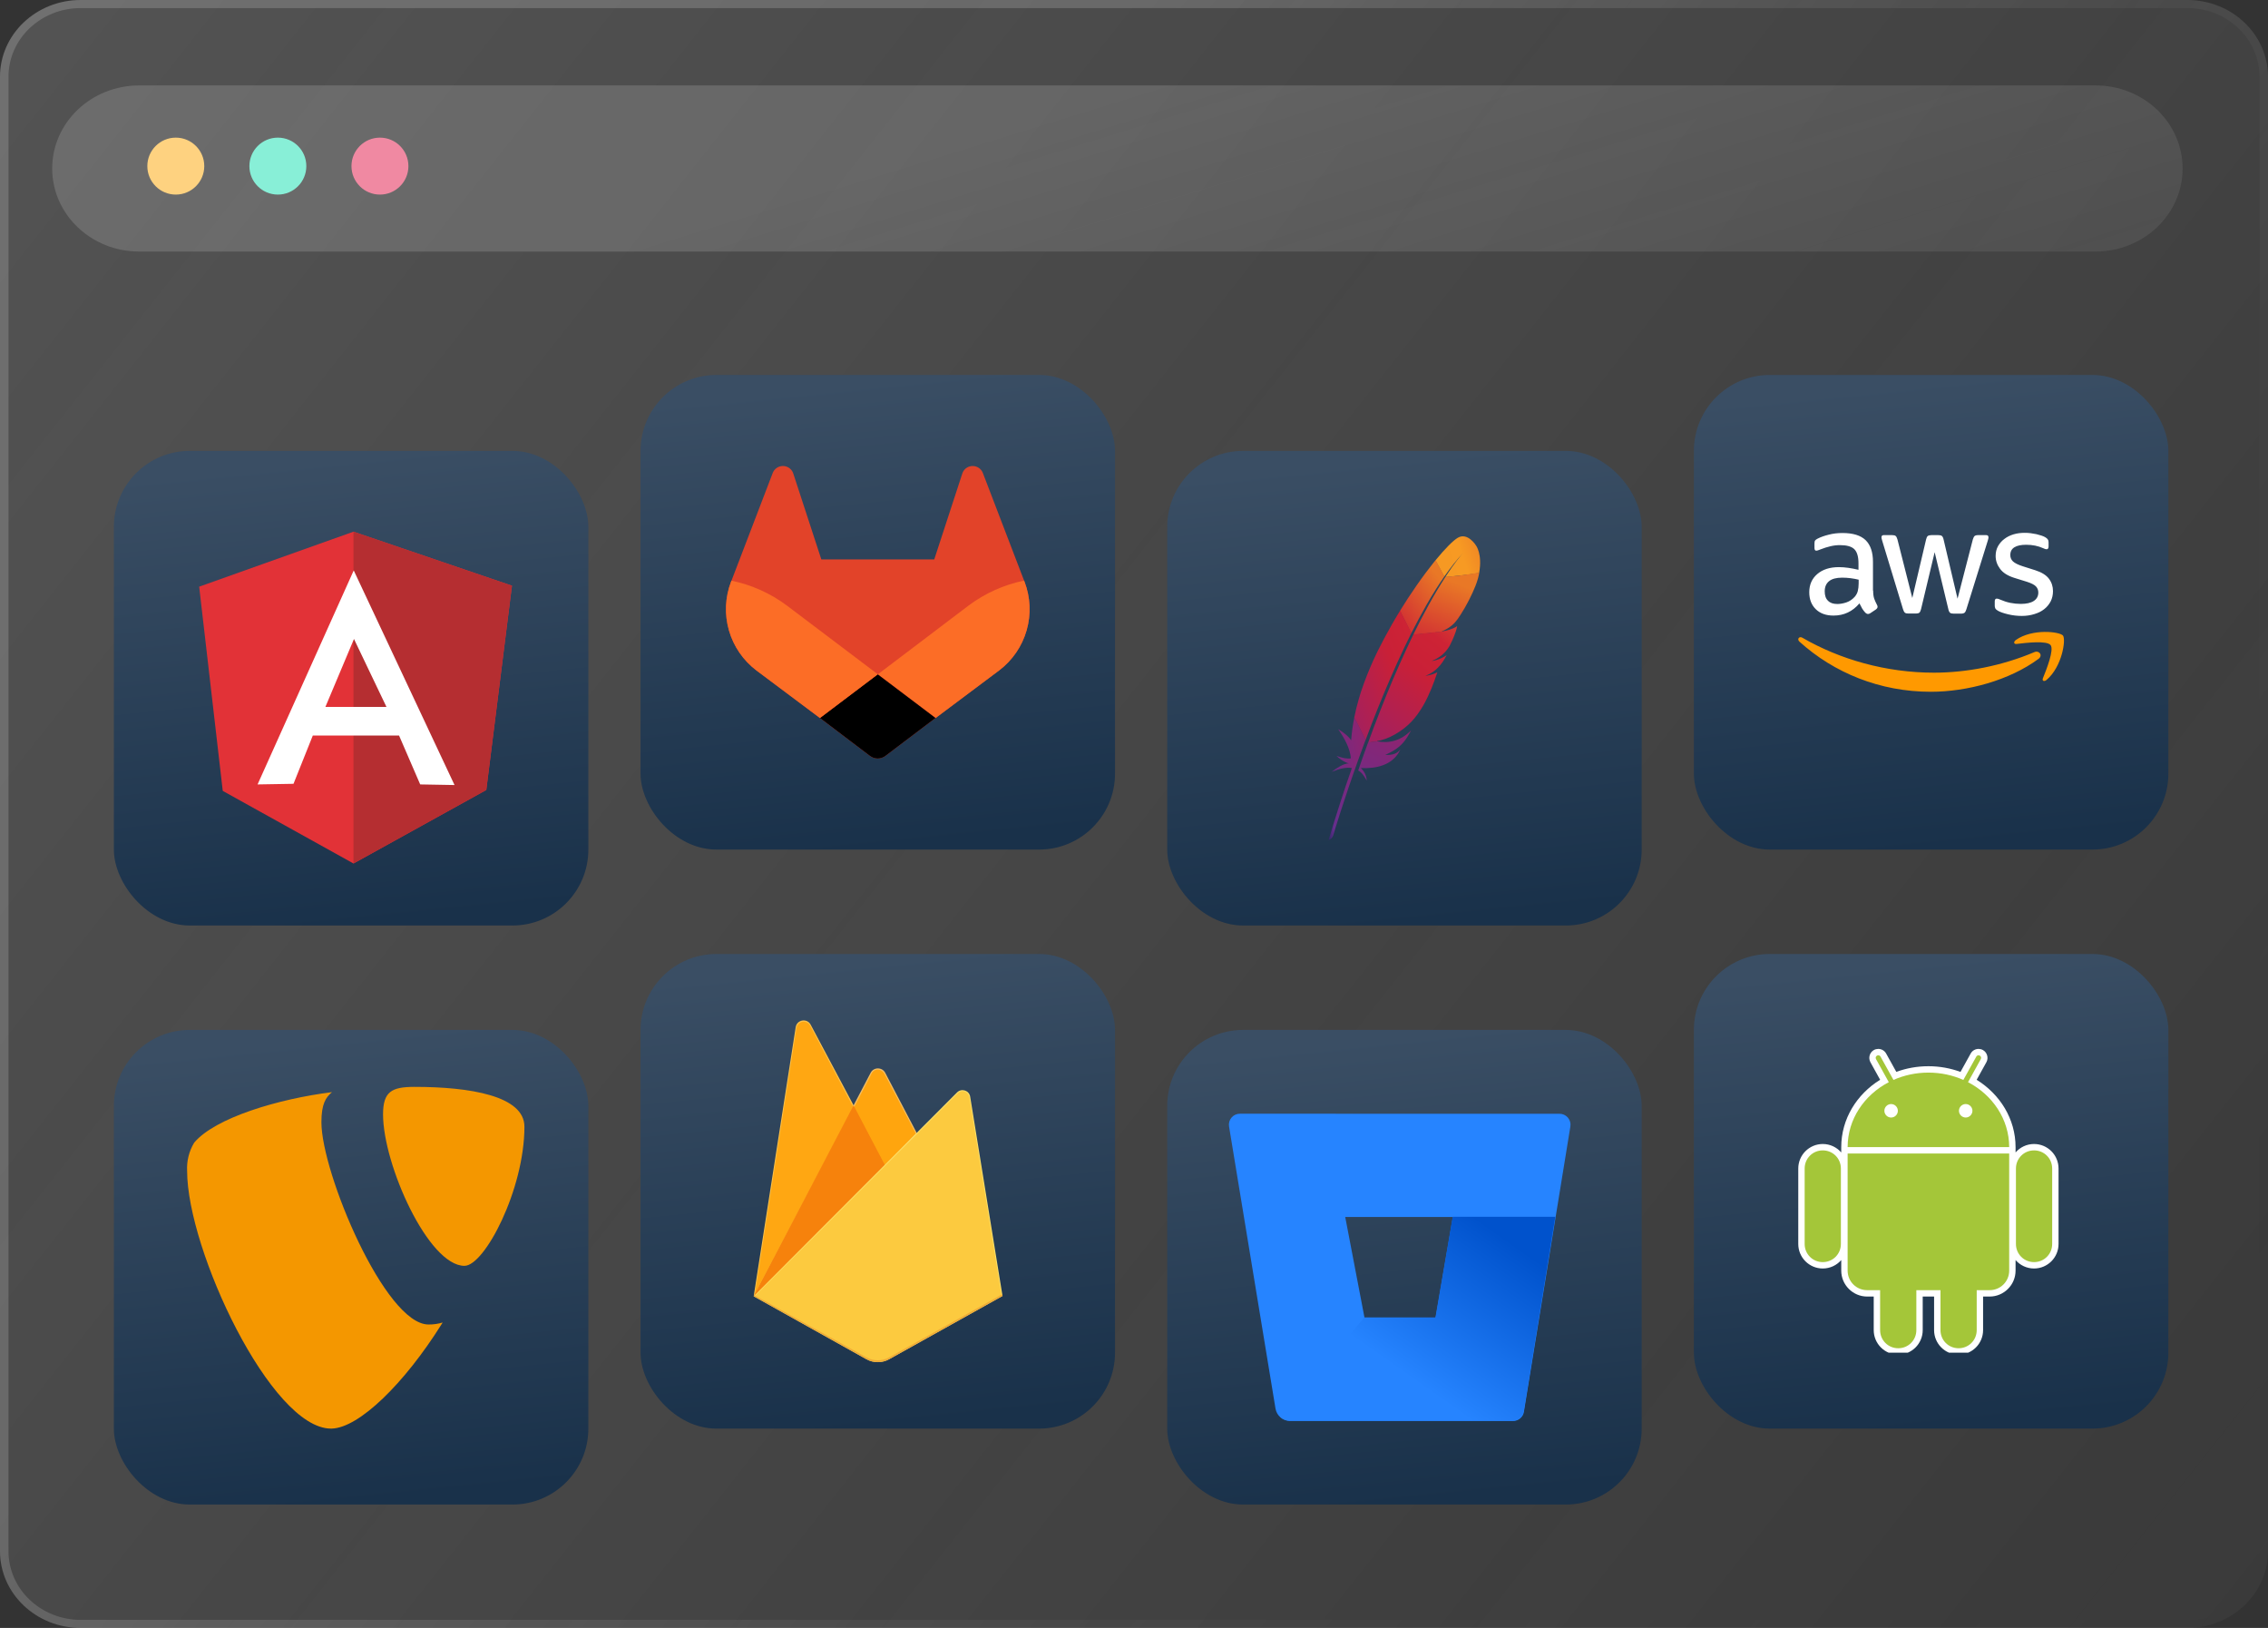
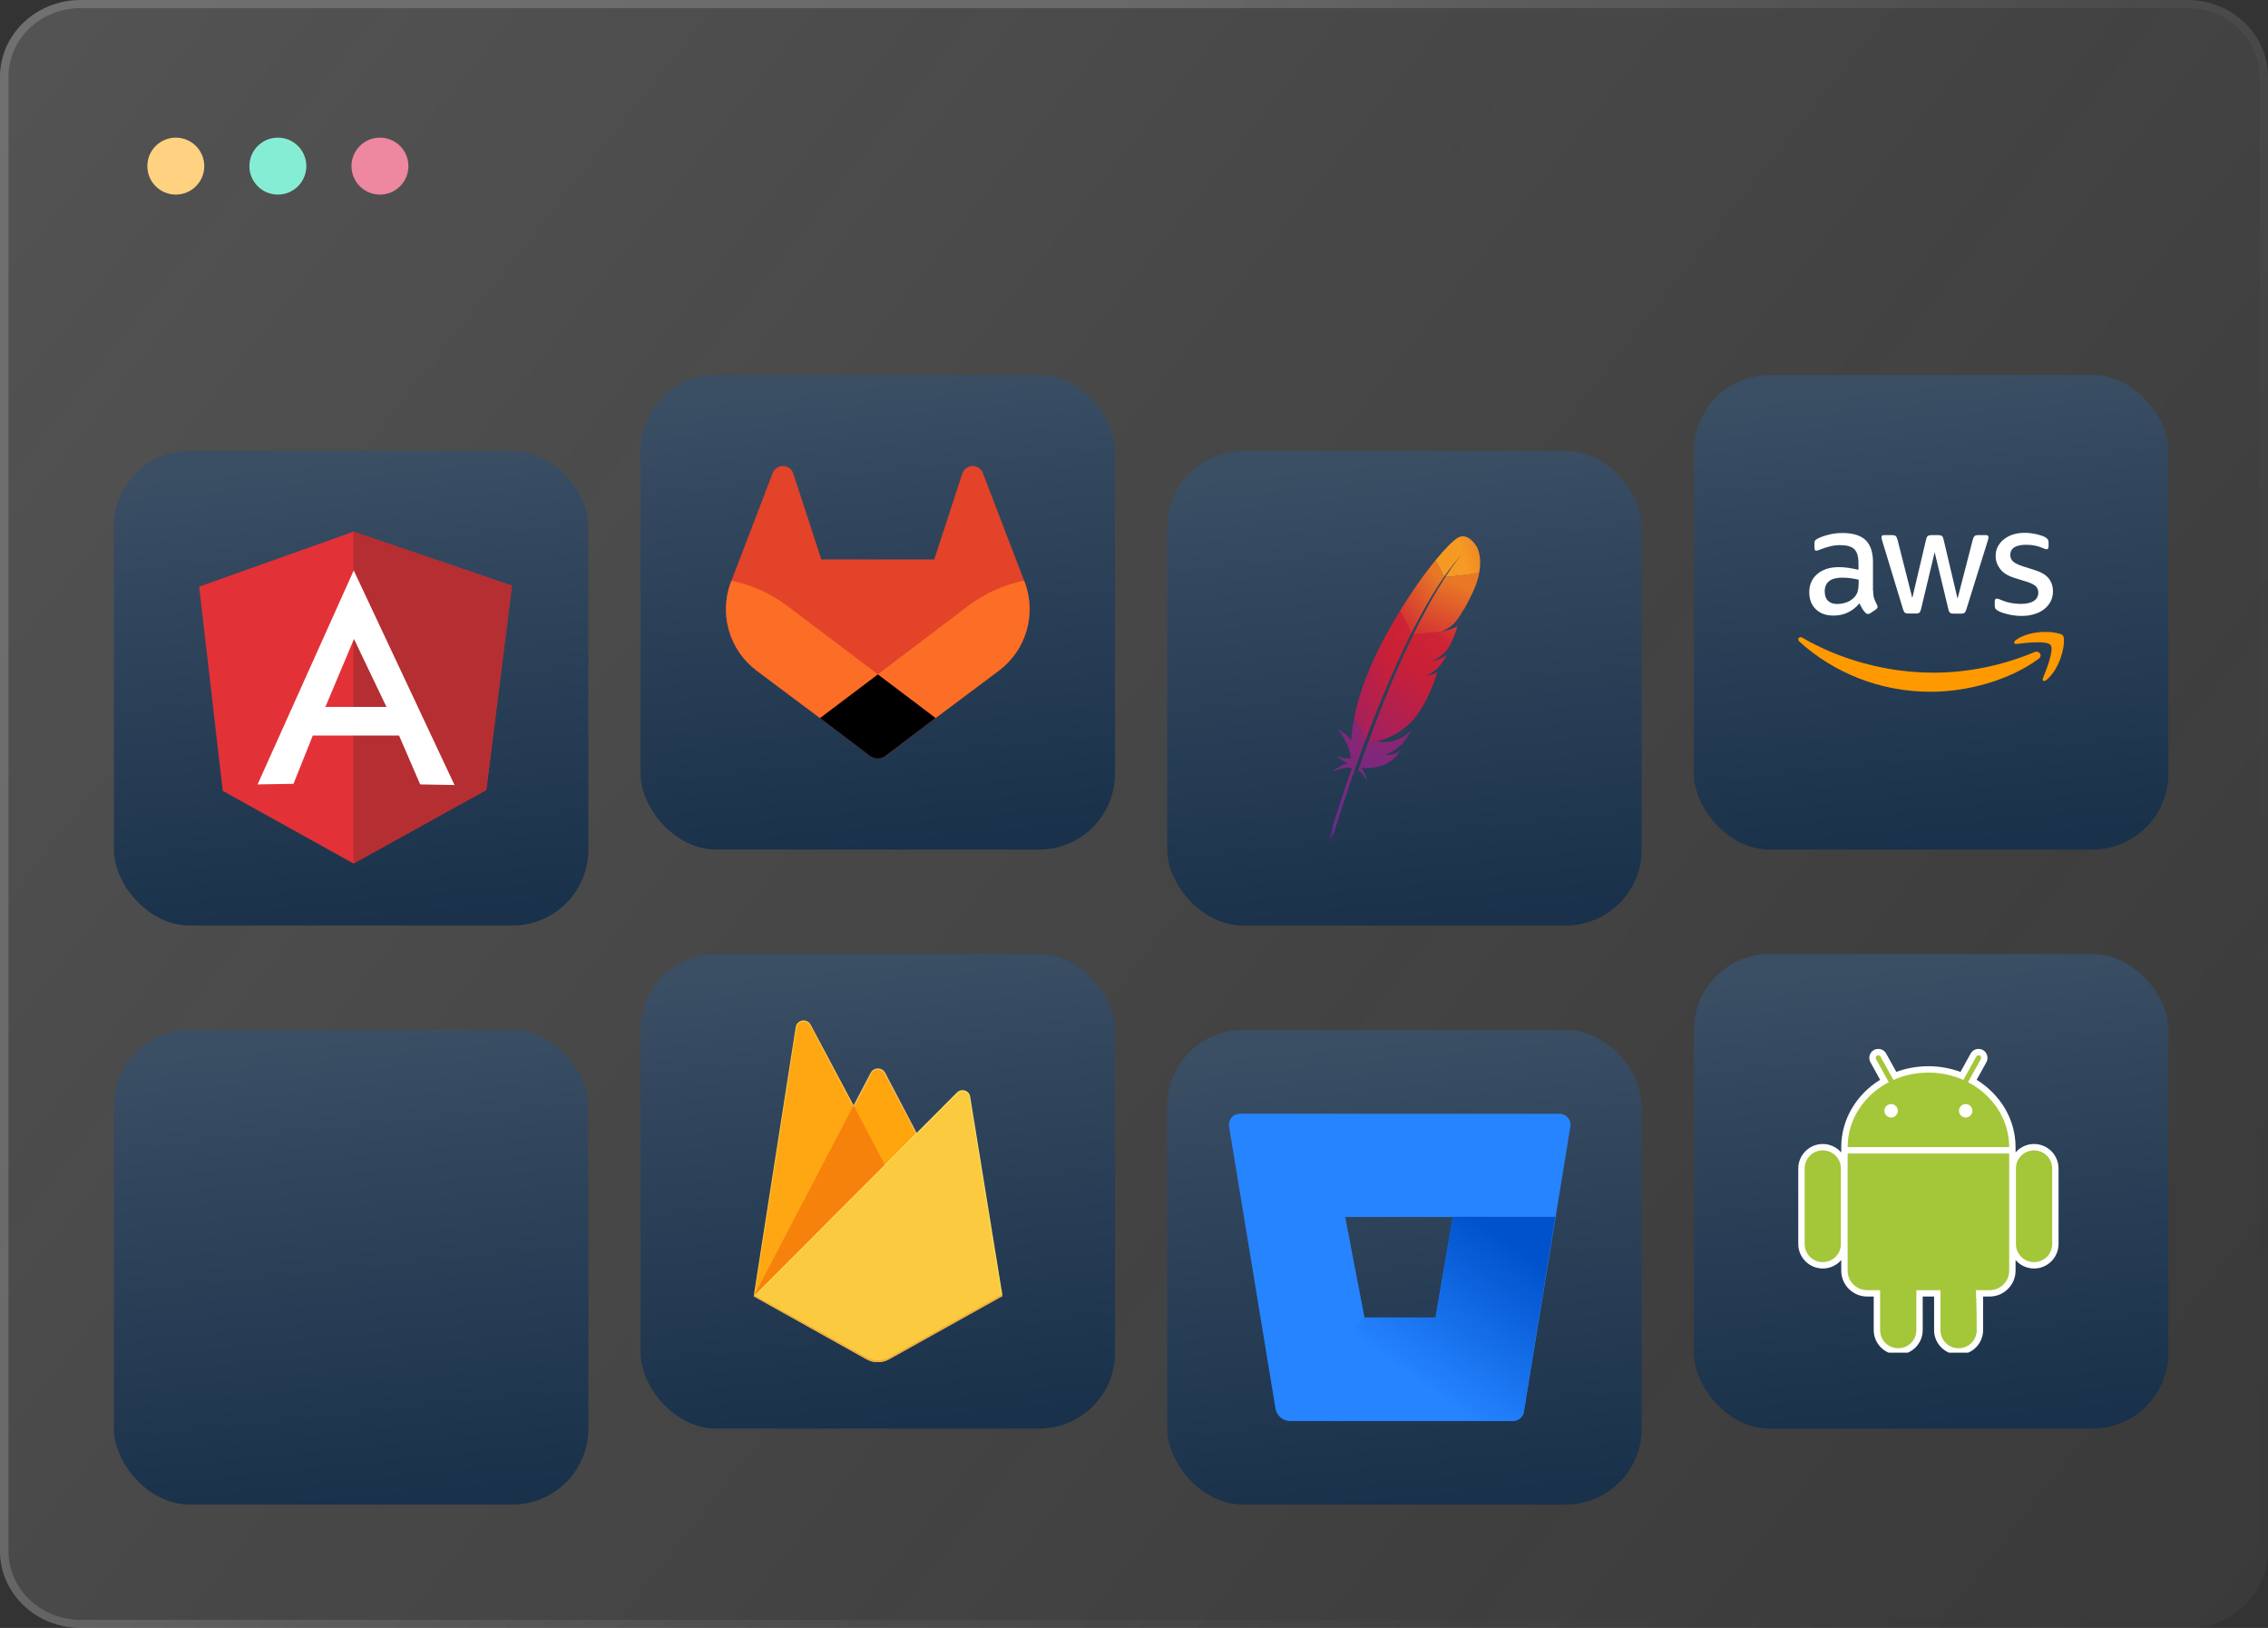
<svg xmlns="http://www.w3.org/2000/svg" width="478" height="343" viewBox="0 0 478 343" fill="none">
  <rect x="0" y="0" width="478" height="343" fill="#333333" stroke="none" />
  <path d="M0 16.171C0 7.24 7.615 0 17.008 0H460.993C470.386 0 478 7.24 478 16.171V326.829C478 335.76 470.386 343 460.993 343H17.008C7.615 343 0 335.76 0 326.829V16.171Z" fill="url(#paint0_linear_300_2913)" />
  <path fill-rule="evenodd" clip-rule="evenodd" d="M460.993 1.702H17.008C8.603 1.702 1.79 8.18 1.79 16.171V326.829C1.79 334.82 8.603 341.298 17.008 341.298H460.993C469.397 341.298 476.21 334.82 476.21 326.829V16.171C476.21 8.18 469.397 1.702 460.993 1.702ZM17.008 0C7.615 0 0 7.24 0 16.171V326.829C0 335.76 7.615 343 17.008 343H460.993C470.385 343 478 335.76 478 326.829V16.171C478 7.24 470.385 0 460.993 0H17.008Z" fill="url(#paint1_linear_300_2913)" />
-   <path d="M11 35.5C11 25.835 19.209 18 29.336 18H441.664C451.791 18 460 25.835 460 35.5V35.5C460 45.165 451.791 53 441.664 53H29.336C19.209 53 11 45.165 11 35.5V35.5Z" fill="url(#paint2_linear_300_2913)" />
  <path d="M64.562 35C64.562 38.314 61.876 41 58.562 41C55.249 41 52.562 38.314 52.562 35C52.562 31.686 55.249 29 58.562 29C61.876 29 64.562 31.686 64.562 35Z" fill="#8CFEE3" fill-opacity="0.9" />
  <path d="M86.076 35C86.076 38.314 83.39 41 80.076 41C76.763 41 74.076 38.314 74.076 35C74.076 31.686 76.763 29 80.076 29C83.39 29 86.076 31.686 86.076 35Z" fill="#FF8DA9" fill-opacity="0.9" />
  <path d="M43.051 35C43.051 38.314 40.364 41 37.051 41C33.737 41 31.051 38.314 31.051 35C31.051 31.686 33.737 29 37.051 29C40.364 29 43.051 31.686 43.051 35Z" fill="#FED280" />
  <rect x="357" y="79" width="100" height="100" rx="16" fill="url(#paint3_linear_300_2913)" />
  <path d="M394.782 124.428C394.782 125.117 394.857 125.676 394.987 126.085C395.136 126.495 395.322 126.942 395.583 127.426C395.676 127.575 395.714 127.724 395.714 127.855C395.714 128.041 395.602 128.227 395.36 128.414L394.186 129.196C394.019 129.308 393.851 129.363 393.702 129.363C393.516 129.363 393.33 129.27 393.143 129.103C392.883 128.823 392.659 128.525 392.473 128.227C392.287 127.911 392.1 127.557 391.895 127.128C390.443 128.842 388.617 129.699 386.42 129.699C384.855 129.699 383.607 129.252 382.695 128.358C381.782 127.464 381.316 126.272 381.316 124.782C381.316 123.199 381.875 121.913 383.011 120.945C384.147 119.976 385.656 119.492 387.574 119.492C388.208 119.492 388.86 119.548 389.549 119.641C390.238 119.734 390.946 119.883 391.691 120.051V118.691C391.691 117.276 391.393 116.289 390.815 115.711C390.219 115.134 389.213 114.855 387.779 114.855C387.127 114.855 386.457 114.929 385.768 115.097C385.079 115.264 384.408 115.469 383.756 115.73C383.458 115.86 383.235 115.935 383.104 115.972C382.974 116.009 382.881 116.028 382.806 116.028C382.546 116.028 382.415 115.842 382.415 115.451V114.538C382.415 114.24 382.453 114.016 382.546 113.886C382.639 113.756 382.806 113.625 383.067 113.495C383.719 113.16 384.501 112.88 385.414 112.657C386.327 112.415 387.295 112.303 388.319 112.303C390.536 112.303 392.156 112.806 393.199 113.812C394.224 114.817 394.745 116.345 394.745 118.393V124.428H394.782ZM387.221 127.259C387.835 127.259 388.468 127.147 389.139 126.924C389.809 126.7 390.405 126.29 390.908 125.732C391.206 125.378 391.43 124.987 391.542 124.54C391.653 124.093 391.728 123.552 391.728 122.919V122.137C391.188 122.007 390.61 121.895 390.014 121.82C389.418 121.746 388.841 121.709 388.264 121.709C387.016 121.709 386.103 121.951 385.488 122.454C384.874 122.956 384.576 123.664 384.576 124.595C384.576 125.471 384.799 126.123 385.265 126.57C385.712 127.035 386.364 127.259 387.221 127.259ZM402.176 129.27C401.841 129.27 401.618 129.214 401.469 129.084C401.32 128.972 401.189 128.712 401.078 128.358L396.701 113.961C396.589 113.588 396.533 113.346 396.533 113.216C396.533 112.918 396.682 112.75 396.98 112.75H398.805C399.159 112.75 399.401 112.806 399.532 112.936C399.681 113.048 399.792 113.309 399.904 113.663L403.033 125.992L405.939 113.663C406.032 113.29 406.144 113.048 406.293 112.936C406.442 112.824 406.702 112.75 407.038 112.75H408.528C408.881 112.75 409.124 112.806 409.273 112.936C409.422 113.048 409.552 113.309 409.626 113.663L412.569 126.141L415.791 113.663C415.903 113.29 416.033 113.048 416.164 112.936C416.313 112.824 416.555 112.75 416.89 112.75H418.622C418.92 112.75 419.088 112.899 419.088 113.216C419.088 113.309 419.069 113.402 419.051 113.514C419.032 113.625 418.995 113.774 418.92 113.979L414.432 128.376C414.32 128.749 414.19 128.991 414.041 129.103C413.892 129.214 413.649 129.289 413.333 129.289H411.731C411.377 129.289 411.135 129.233 410.986 129.103C410.837 128.972 410.707 128.73 410.632 128.358L407.745 116.345L404.877 128.339C404.784 128.712 404.672 128.954 404.523 129.084C404.374 129.214 404.113 129.27 403.778 129.27H402.176ZM426.11 129.773C425.141 129.773 424.173 129.661 423.241 129.438C422.31 129.214 421.584 128.972 421.099 128.693C420.801 128.525 420.597 128.339 420.522 128.171C420.448 128.004 420.41 127.818 420.41 127.65V126.7C420.41 126.309 420.559 126.123 420.839 126.123C420.95 126.123 421.062 126.141 421.174 126.179C421.286 126.216 421.453 126.29 421.64 126.365C422.273 126.644 422.962 126.868 423.688 127.017C424.433 127.166 425.16 127.24 425.905 127.24C427.078 127.24 427.991 127.035 428.624 126.626C429.257 126.216 429.592 125.62 429.592 124.856C429.592 124.335 429.425 123.906 429.09 123.552C428.754 123.199 428.121 122.882 427.208 122.584L424.508 121.746C423.148 121.317 422.142 120.684 421.528 119.846C420.913 119.027 420.597 118.114 420.597 117.145C420.597 116.363 420.764 115.674 421.099 115.078C421.435 114.482 421.882 113.961 422.44 113.551C422.999 113.122 423.632 112.806 424.377 112.582C425.122 112.359 425.905 112.266 426.724 112.266C427.134 112.266 427.562 112.284 427.972 112.34C428.4 112.396 428.792 112.471 429.183 112.545C429.555 112.638 429.909 112.731 430.244 112.843C430.58 112.955 430.84 113.067 431.027 113.178C431.287 113.327 431.474 113.476 431.585 113.644C431.697 113.793 431.753 113.998 431.753 114.259V115.134C431.753 115.525 431.604 115.73 431.325 115.73C431.176 115.73 430.933 115.655 430.617 115.506C429.555 115.022 428.363 114.78 427.041 114.78C425.979 114.78 425.141 114.948 424.564 115.302C423.986 115.655 423.688 116.196 423.688 116.959C423.688 117.481 423.875 117.928 424.247 118.282C424.62 118.635 425.309 118.989 426.296 119.306L428.941 120.144C430.282 120.572 431.25 121.168 431.827 121.932C432.405 122.696 432.684 123.571 432.684 124.54C432.684 125.34 432.517 126.067 432.2 126.7C431.865 127.333 431.418 127.892 430.84 128.339C430.263 128.805 429.574 129.14 428.773 129.382C427.935 129.643 427.059 129.773 426.11 129.773Z" fill="white" />
  <path d="M429.629 138.825C423.501 143.351 414.598 145.753 406.943 145.753C396.215 145.753 386.549 141.786 379.248 135.193C378.671 134.672 379.192 133.964 379.881 134.374C387.778 138.955 397.519 141.73 407.595 141.73C414.393 141.73 421.862 140.315 428.735 137.409C429.759 136.944 430.634 138.08 429.629 138.825ZM432.18 135.919C431.398 134.914 427.003 135.435 425.01 135.677C424.414 135.752 424.321 135.23 424.861 134.839C428.362 132.381 434.117 133.088 434.788 133.908C435.458 134.746 434.602 140.501 431.324 143.258C430.821 143.686 430.336 143.463 430.56 142.904C431.305 141.06 432.963 136.907 432.18 135.919Z" fill="#FF9900" />
  <rect x="24" y="95" width="100" height="100" rx="16" fill="url(#paint4_linear_300_2913)" />
  <path fill-rule="evenodd" clip-rule="evenodd" d="M41.978 123.611L74.5 112.024L107.897 123.405L102.49 166.433L74.5 181.934L46.948 166.639L41.978 123.611Z" fill="#E23237" />
  <path fill-rule="evenodd" clip-rule="evenodd" d="M107.897 123.405L74.5 112.024V181.934L102.49 166.459L107.897 123.405Z" fill="#B52E31" />
  <path fill-rule="evenodd" clip-rule="evenodd" d="M74.552 120.187L54.287 165.274L61.858 165.145L65.926 154.974H74.578H74.603H84.105L88.56 165.274L95.796 165.403L74.552 120.187ZM74.603 134.632L81.453 148.949H74.887H74.552H68.578L74.603 134.632Z" fill="white" />
  <rect x="24" y="217" width="100" height="100" rx="16" fill="url(#paint5_linear_300_2913)" />
  <g clip-path="url(#clip0_300_2913)">
-     <path d="M69.965 230.112C68.676 231.224 67.741 232.538 67.741 236.455C67.741 247.095 81.16 279.064 90.309 279.064C91.336 279.076 92.358 278.931 93.341 278.634L93.291 278.648L93.075 278.995C85.191 291.559 75.686 300.812 69.937 300.997L69.763 301C57.127 301 39.436 263.319 39.436 246.69C39.327 244.606 39.846 242.537 40.927 240.751C45.325 235.52 58.643 231.527 69.965 230.112ZM87.377 229C98.952 229 110.526 230.87 110.526 237.39C110.526 250.633 102.136 266.706 97.89 266.706C90.309 266.706 80.731 245.427 80.731 234.787C80.731 229.994 82.555 229.023 87.252 229L87.377 229Z" fill="#F49700" />
-   </g>
+     </g>
  <rect x="135" y="79" width="100" height="100" rx="16" fill="url(#paint6_linear_300_2913)" />
  <g clip-path="url(#clip1_300_2913)">
    <path d="M215.924 122.557L215.834 122.328L207.133 99.626C206.957 99.181 206.644 98.803 206.239 98.546C205.832 98.289 205.355 98.165 204.874 98.19C204.393 98.216 203.932 98.39 203.554 98.689C203.18 98.989 202.91 99.4 202.783 99.862L196.901 117.865H173.102L167.22 99.862C167.092 99.4 166.823 98.989 166.448 98.689C166.072 98.388 165.611 98.213 165.13 98.187C164.649 98.161 164.172 98.287 163.767 98.546C163.36 98.802 163.046 99.18 162.869 99.626L154.159 122.358L154.069 122.584C152.818 125.858 152.665 129.449 153.631 132.818C154.597 136.187 156.631 139.151 159.426 141.265L159.459 141.288L159.536 141.348L172.806 151.281L179.366 156.25L183.355 159.271C183.823 159.625 184.394 159.816 184.981 159.816C185.568 159.816 186.14 159.625 186.608 159.271L190.596 156.25L197.16 151.281L210.507 141.288L210.543 141.261C213.348 139.15 215.39 136.183 216.36 132.809C217.331 129.435 217.178 125.837 215.924 122.557Z" fill="#E24329" />
    <path d="M215.923 122.557L215.833 122.328C211.59 123.203 207.591 125.001 204.122 127.596L185.016 142.076C191.529 147.001 197.199 151.281 197.199 151.281L210.546 141.288L210.582 141.261C213.38 139.145 215.414 136.175 216.378 132.802C217.341 129.428 217.181 125.833 215.923 122.557Z" fill="#FC6D26" />
    <path d="M172.816 151.281L179.367 156.25L183.355 159.271C183.823 159.625 184.394 159.816 184.982 159.816C185.569 159.816 186.14 159.625 186.608 159.271L190.596 156.25L197.16 151.281C197.16 151.281 191.49 147.001 184.977 142.076L172.816 151.281Z" fill="black" />
    <path d="M165.87 127.609C162.402 125.013 158.402 123.216 154.159 122.345L154.069 122.571C152.815 125.846 152.66 129.441 153.626 132.812C154.592 136.184 156.628 139.15 159.426 141.265L159.459 141.288L159.536 141.348L172.806 151.281L185.016 142.076L165.87 127.609Z" fill="#FC6D26" />
  </g>
  <rect x="246" y="95" width="100" height="100" rx="16" fill="url(#paint7_linear_300_2913)" />
  <path d="M307.249 113.302C306.25 113.889 304.577 115.574 302.58 118.008V118.158L304.328 121.391L304.415 121.453C305.701 119.618 306.999 117.958 308.322 116.547C308.422 116.435 308.472 116.385 308.472 116.385C308.422 116.435 308.372 116.498 308.322 116.547C307.898 117.022 306.599 118.52 304.652 121.515L304.877 121.565C304.877 121.565 309.433 121.116 311.63 120.742L311.755 120.629C312.454 116.71 311.068 114.912 311.068 114.912C311.068 114.912 309.321 112.091 307.249 113.302Z" fill="url(#paint8_linear_300_2913)" />
  <path d="M299.024 130.378C299.585 129.342 300.147 128.318 300.709 127.332C301.296 126.309 301.895 125.31 302.506 124.349C302.544 124.299 302.581 124.237 302.606 124.174C303.205 123.226 303.805 122.327 304.416 121.453L302.581 117.995C302.444 118.158 302.307 118.332 302.169 118.507C301.645 119.169 301.096 119.868 300.534 120.617C299.898 121.465 299.248 122.364 298.587 123.313C297.975 124.187 297.351 125.11 296.739 126.047C296.215 126.858 295.678 127.682 295.154 128.543C295.129 128.58 295.117 128.605 295.092 128.643V128.78L297.376 133.311L297.476 133.349C297.988 132.35 298.5 131.352 299.024 130.378Z" fill="url(#paint9_linear_300_2913)" />
  <path d="M289.075 152.559C289.486 151.486 289.923 150.4 290.36 149.302C290.785 148.253 291.209 147.192 291.658 146.131C292.095 145.07 292.557 144.009 293.019 142.935C293.493 141.85 293.968 140.764 294.455 139.69C294.941 138.629 295.428 137.568 295.927 136.519C296.102 136.145 296.289 135.758 296.477 135.384C296.789 134.735 297.113 134.085 297.425 133.449C297.438 133.411 297.463 133.386 297.475 133.349L295.091 128.643C295.054 128.705 295.016 128.768 294.979 128.83C294.43 129.742 293.868 130.665 293.331 131.614C292.782 132.575 292.245 133.549 291.721 134.535C291.271 135.371 290.847 136.207 290.423 137.056C290.335 137.231 290.26 137.393 290.173 137.568C289.649 138.642 289.187 139.665 288.763 140.664C288.288 141.787 287.864 142.861 287.489 143.884C287.24 144.558 287.027 145.195 286.815 145.819C286.653 146.343 286.491 146.88 286.341 147.404C285.979 148.652 285.679 149.888 285.43 151.136L285.467 151.286L287.751 155.83L287.826 155.867C288.138 155.019 288.463 154.17 288.8 153.296C288.887 153.046 288.987 152.809 289.075 152.559Z" fill="url(#paint10_linear_300_2913)" />
  <path d="M285.405 151.299C285.105 152.809 284.893 154.319 284.781 155.817C284.781 155.867 284.768 155.917 284.768 155.979C284.019 154.781 282.022 153.62 282.022 153.62C283.458 155.692 284.544 157.752 284.706 159.774C283.944 159.936 282.896 159.699 281.673 159.262C282.933 160.423 283.882 160.748 284.257 160.835C283.096 160.91 281.885 161.709 280.662 162.62C282.447 161.896 283.882 161.609 284.918 161.834C283.283 166.465 281.648 171.583 280 177C280.499 176.85 280.799 176.513 280.974 176.051C281.261 175.065 283.208 168.624 286.241 160.149C286.329 159.911 286.416 159.662 286.503 159.425C286.528 159.362 286.553 159.287 286.578 159.225C286.903 158.339 287.227 157.427 287.577 156.504C287.652 156.291 287.739 156.079 287.814 155.867V155.855L285.43 151.136C285.43 151.199 285.417 151.249 285.405 151.299Z" fill="url(#paint11_linear_300_2913)" />
  <path d="M304.653 121.528C304.116 122.352 303.53 123.288 302.893 124.349C302.856 124.399 302.831 124.461 302.793 124.511C302.244 125.435 301.67 126.433 301.058 127.544C300.534 128.493 299.985 129.517 299.41 130.628C298.911 131.589 298.399 132.6 297.875 133.686L297.987 133.736L303.792 133.112L303.929 133.012C305.689 132.2 306.475 131.464 307.237 130.403C307.437 130.116 307.649 129.804 307.848 129.492C308.473 128.518 309.084 127.457 309.621 126.396C310.145 125.372 310.607 124.349 310.969 123.438C311.194 122.851 311.381 122.314 311.506 121.84C311.618 121.416 311.706 121.016 311.768 120.642C309.421 121.054 306.538 121.44 304.653 121.528Z" fill="url(#paint12_linear_300_2913)" />
  <path d="M297.65 134.173C297.45 134.597 297.238 135.034 297.026 135.471C296.801 135.945 296.564 136.444 296.34 136.944C296.227 137.193 296.102 137.456 295.99 137.705C295.628 138.479 295.279 139.278 294.904 140.102C294.455 141.113 293.993 142.174 293.531 143.26C293.082 144.308 292.632 145.382 292.183 146.505C291.746 147.566 291.309 148.665 290.872 149.788C290.473 150.799 290.073 151.823 289.674 152.896C289.649 152.946 289.636 152.996 289.611 153.046C289.212 154.107 288.822 155.186 288.411 156.297C288.398 156.322 288.376 156.387 288.363 156.412L288.449 156.431L290.186 156.245L290.284 156.204C290.246 156.192 290.223 156.142 290.186 156.129C292.482 155.842 295.541 154.12 297.525 151.998C298.437 151.024 299.26 149.863 300.034 148.515C300.609 147.504 301.133 146.393 301.645 145.157C302.094 144.084 302.518 142.91 302.93 141.65C302.406 141.924 301.794 142.136 301.133 142.274C301.02 142.299 300.896 142.324 300.771 142.349C300.646 142.374 300.521 142.386 300.409 142.411C302.556 141.587 303.904 139.989 304.89 138.042C304.328 138.429 303.405 138.928 302.306 139.178C302.156 139.216 302.007 139.241 301.844 139.266C301.807 139.266 301.769 139.278 301.732 139.278C302.481 138.966 303.105 138.616 303.654 138.204C303.767 138.117 303.879 138.03 303.991 137.93C304.154 137.78 304.316 137.63 304.466 137.481C304.565 137.381 304.653 137.281 304.753 137.168C304.965 136.919 305.165 136.644 305.352 136.345C305.414 136.257 305.464 136.157 305.527 136.07C305.602 135.933 305.664 135.795 305.726 135.658C306.026 135.059 306.263 134.522 306.45 134.048C306.55 133.811 306.625 133.598 306.7 133.386C306.725 133.311 306.75 133.224 306.787 133.149C306.862 132.924 306.925 132.725 306.975 132.537C307.049 132.275 307.087 132.063 307.112 131.913C307.037 131.976 306.962 132.026 306.862 132.088C306.213 132.475 305.102 132.825 304.203 132.987L305.976 132.787L304.203 132.987C304.079 133.012 303.991 133.024 303.891 133.049C303.9 133.041 301.898 133.253 297.886 133.684C297.861 133.709 297.713 134.023 297.65 134.173Z" fill="url(#paint13_linear_300_2913)" />
  <path d="M288.176 156.878C287.864 157.74 287.54 158.626 287.228 159.525C287.228 159.537 287.215 159.55 287.215 159.562C287.165 159.687 287.128 159.812 287.078 159.949C286.866 160.561 286.678 161.097 286.254 162.346C286.953 162.67 287.515 163.507 288.051 164.468C288.001 163.482 287.59 162.545 286.803 161.834C290.261 161.984 293.244 161.11 294.779 158.588C294.917 158.364 295.042 158.127 295.154 157.877C294.455 158.763 293.581 159.138 291.958 159.05H291.946H291.958C294.368 157.977 295.566 156.941 296.639 155.231C296.889 154.819 297.139 154.382 297.388 153.895C295.279 156.054 292.845 156.666 290.286 156.204L288.363 156.416C288.301 156.554 288.239 156.716 288.176 156.878Z" fill="url(#paint14_linear_300_2913)" />
  <rect x="135" y="201" width="100" height="100" rx="16" fill="url(#paint15_linear_300_2913)" />
  <path d="M158.844 273.116L159.28 272.506L179.899 233.382L179.942 232.968L170.853 215.895C170.091 214.465 167.948 214.826 167.698 216.427L158.844 273.116Z" fill="#FFC24A" />
  <path d="M159.102 272.651L159.431 272.008L179.834 233.294L170.768 216.152C170.014 214.737 168.101 215.097 167.853 216.682L159.102 272.651Z" fill="#FFA712" />
  <path d="M186.568 245.882L193.336 238.951L186.566 226.028C185.924 224.804 184.129 224.801 183.494 226.028L179.877 232.925V233.513L186.568 245.882Z" fill="#F4BD62" />
  <path d="M186.447 245.593L193.026 238.855L186.447 226.327C185.822 225.137 184.304 225.013 183.686 226.205L180.05 233.21L179.941 233.568L186.447 245.593Z" fill="#FFA50E" />
  <path d="M158.844 273.116L159.041 272.917L159.759 272.626L186.143 246.34L186.477 245.43L179.896 232.888L158.844 273.116Z" fill="#F6820C" />
  <path d="M187.413 286.373L211.291 273.056L204.473 231.061C204.259 229.747 202.647 229.228 201.707 230.17L158.844 273.116L182.585 286.371C184.085 287.209 185.913 287.209 187.413 286.373Z" fill="#FDE068" />
  <path d="M211.078 272.944L204.311 231.268C204.1 229.964 202.759 229.425 201.826 230.359L159.109 273.034L182.59 286.159C184.079 286.99 185.892 286.99 187.382 286.16L211.078 272.944Z" fill="#FCCA3F" />
  <path d="M187.413 285.98C185.913 286.817 184.085 286.817 182.585 285.979L159.035 272.914L158.844 273.116L182.585 286.371C184.085 287.209 185.913 287.21 187.413 286.373L211.291 273.056L211.233 272.696L187.413 285.98Z" fill="#EEAB37" />
  <rect x="246" y="217" width="100" height="100" rx="16" fill="url(#paint16_linear_300_2913)" />
  <path d="M261.337 234.656C260.655 234.648 260.005 234.941 259.56 235.457C259.115 235.973 258.921 236.66 259.03 237.332L268.823 296.781C269.074 298.283 270.368 299.387 271.891 299.399H318.871C320.013 299.414 320.995 298.59 321.177 297.462L330.97 237.344C331.079 236.671 330.885 235.985 330.44 235.468C329.995 234.952 329.345 234.659 328.663 234.668L261.337 234.656ZM302.572 277.622H287.578L283.517 256.41H306.206L302.572 277.622Z" fill="#2684FF" />
  <path d="M327.797 256.38H306.164L302.533 277.575H287.551L269.859 298.574C270.42 299.059 271.135 299.329 271.876 299.335H318.83C319.972 299.35 320.953 298.526 321.135 297.399L327.797 256.38Z" fill="url(#paint17_linear_300_2913)" />
  <rect x="357" y="201" width="100" height="100" rx="16" fill="url(#paint18_linear_300_2913)" />
  <g clip-path="url(#clip2_300_2913)">
    <path fill-rule="evenodd" clip-rule="evenodd" d="M395.845 221C395.543 221.003 395.23 221.076 394.944 221.234C394.038 221.736 393.706 222.901 394.208 223.807L396.254 227.502C391.324 230.552 388.057 235.763 388.057 241.71C388.057 241.735 388.057 241.772 388.057 241.809C388.057 241.822 388.057 241.829 388.057 241.844C388.057 241.864 388.057 241.892 388.057 241.897V242.815C387.11 241.725 385.718 241.037 384.163 241.037C381.314 241.037 379 243.351 379 246.2V262.103C379 264.953 381.314 267.266 384.163 267.266C385.718 267.266 387.11 266.578 388.057 265.489V267.716C388.057 270.72 390.514 273.177 393.518 273.177H394.903V280.252C394.903 283.101 397.217 285.415 400.066 285.415C402.915 285.415 405.229 283.101 405.229 280.252V273.177H407.626V280.252C407.626 283.101 409.94 285.415 412.789 285.415C415.638 285.415 417.952 283.101 417.952 280.252V273.177H419.337C422.341 273.177 424.798 270.72 424.798 267.716V265.489C425.745 266.578 427.137 267.266 428.692 267.266C431.542 267.266 433.855 264.953 433.855 262.103V246.2C433.855 243.351 431.542 241.037 428.692 241.037C427.137 241.037 425.745 241.725 424.798 242.815V241.914V241.897C424.798 241.869 424.798 241.841 424.798 241.844C424.799 241.788 424.798 241.743 424.798 241.71C424.798 235.764 421.524 230.558 416.595 227.508L418.647 223.807C419.149 222.901 418.817 221.736 417.911 221.234C417.625 221.076 417.312 221.003 417.01 221C416.341 220.994 415.684 221.346 415.338 221.971L413.192 225.847C411.094 225.073 408.811 224.649 406.428 224.649C404.046 224.649 401.759 225.069 399.663 225.841L397.517 221.971C397.171 221.346 396.514 220.994 395.845 221V221Z" fill="white" />
    <path fill-rule="evenodd" clip-rule="evenodd" d="M384.164 242.382C382.038 242.382 380.346 244.074 380.346 246.2V262.103C380.346 264.229 382.038 265.921 384.164 265.921C386.29 265.921 387.982 264.229 387.982 262.103V246.2C387.982 244.074 386.29 242.382 384.164 242.382ZM428.694 242.382C426.568 242.382 424.876 244.074 424.876 246.2V262.103C424.876 264.229 426.568 265.921 428.694 265.921C430.82 265.921 432.512 264.229 432.512 262.103V246.2C432.512 244.074 430.82 242.382 428.694 242.382Z" fill="#A4C639" />
-     <path fill-rule="evenodd" clip-rule="evenodd" d="M400.068 260.53C397.942 260.53 396.25 262.222 396.25 264.348V280.252C396.25 282.378 397.942 284.07 400.068 284.07C402.194 284.07 403.886 282.378 403.886 280.252V264.348C403.886 262.222 402.194 260.53 400.068 260.53ZM412.79 260.53C410.664 260.53 408.972 262.222 408.972 264.348V280.252C408.972 282.378 410.664 284.07 412.79 284.07C414.916 284.07 416.608 282.378 416.608 280.252V264.348C416.608 262.222 414.916 260.53 412.79 260.53Z" fill="#A4C639" />
+     <path fill-rule="evenodd" clip-rule="evenodd" d="M400.068 260.53C397.942 260.53 396.25 262.222 396.25 264.348V280.252C396.25 282.378 397.942 284.07 400.068 284.07C402.194 284.07 403.886 282.378 403.886 280.252V264.348C403.886 262.222 402.194 260.53 400.068 260.53ZM412.79 260.53C410.664 260.53 408.972 262.222 408.972 264.348V280.252C408.972 282.378 410.664 284.07 412.79 284.07C414.916 284.07 416.608 282.378 416.608 280.252C416.608 262.222 414.916 260.53 412.79 260.53Z" fill="#A4C639" />
    <path fill-rule="evenodd" clip-rule="evenodd" d="M395.857 222.345C395.767 222.346 395.683 222.369 395.6 222.415C395.328 222.566 395.238 222.879 395.39 223.152L398.079 228.01C392.904 230.703 389.409 235.82 389.402 241.692H423.454C423.447 235.82 419.952 230.703 414.778 228.01L417.467 223.152C417.618 222.879 417.529 222.566 417.257 222.415C417.174 222.369 417.09 222.346 416.999 222.345C416.806 222.343 416.623 222.439 416.52 222.625L413.795 227.537C411.567 226.548 409.067 225.993 406.428 225.993C403.79 225.993 401.29 226.548 399.061 227.537L396.337 222.625C396.234 222.439 396.05 222.343 395.857 222.345ZM389.402 243.037V267.716C389.402 269.997 391.238 271.832 393.519 271.832H419.338C421.619 271.832 423.454 269.997 423.454 267.716V243.037H389.402Z" fill="#A4C639" />
    <path fill-rule="evenodd" clip-rule="evenodd" d="M398.569 232.618C397.792 232.618 397.148 233.261 397.148 234.038C397.148 234.816 397.792 235.459 398.569 235.459C399.347 235.459 399.99 234.816 399.99 234.038C399.99 233.261 399.347 232.618 398.569 232.618ZM414.286 232.618C413.509 232.618 412.865 233.261 412.865 234.038C412.865 234.816 413.509 235.459 414.286 235.459C415.063 235.459 415.707 234.816 415.707 234.038C415.707 233.261 415.063 232.618 414.286 232.618Z" fill="white" />
  </g>
  <defs>
    <linearGradient id="paint0_linear_300_2913" x1="0" y1="0" x2="627.528" y2="495.994" gradientUnits="userSpaceOnUse">
      <stop stop-color="white" stop-opacity="0.16" />
      <stop offset="1" stop-color="#C4C4C4" stop-opacity="0" />
    </linearGradient>
    <linearGradient id="paint1_linear_300_2913" x1="239" y1="1.27298e-05" x2="565.67" y2="247.854" gradientUnits="userSpaceOnUse">
      <stop stop-color="white" stop-opacity="0.17" />
      <stop offset="1" stop-opacity="0" />
    </linearGradient>
    <linearGradient id="paint2_linear_300_2913" x1="235.5" y1="18" x2="297.833" y2="219.344" gradientUnits="userSpaceOnUse">
      <stop stop-color="white" stop-opacity="0.15" />
      <stop offset="1" stop-color="#C4C4C4" stop-opacity="0" />
    </linearGradient>
    <linearGradient id="paint3_linear_300_2913" x1="407" y1="179" x2="397.046" y2="81.269" gradientUnits="userSpaceOnUse">
      <stop stop-color="#19314A" />
      <stop offset="1" stop-color="#3A4E64" />
      <stop offset="1" stop-color="#3A4E64" />
    </linearGradient>
    <linearGradient id="paint4_linear_300_2913" x1="74" y1="195" x2="64.046" y2="97.269" gradientUnits="userSpaceOnUse">
      <stop stop-color="#19314A" />
      <stop offset="1" stop-color="#3A4E64" />
      <stop offset="1" stop-color="#3A4E64" />
    </linearGradient>
    <linearGradient id="paint5_linear_300_2913" x1="74" y1="317" x2="64.046" y2="219.269" gradientUnits="userSpaceOnUse">
      <stop stop-color="#19314A" />
      <stop offset="1" stop-color="#3A4E64" />
      <stop offset="1" stop-color="#3A4E64" />
    </linearGradient>
    <linearGradient id="paint6_linear_300_2913" x1="185" y1="179" x2="175.046" y2="81.269" gradientUnits="userSpaceOnUse">
      <stop stop-color="#19314A" />
      <stop offset="1" stop-color="#3A4E64" />
      <stop offset="1" stop-color="#3A4E64" />
    </linearGradient>
    <linearGradient id="paint7_linear_300_2913" x1="296" y1="195" x2="286.046" y2="97.269" gradientUnits="userSpaceOnUse">
      <stop stop-color="#19314A" />
      <stop offset="1" stop-color="#3A4E64" />
      <stop offset="1" stop-color="#3A4E64" />
    </linearGradient>
    <linearGradient id="paint8_linear_300_2913" x1="304.114" y1="118.474" x2="317.353" y2="114.067" gradientUnits="userSpaceOnUse">
      <stop stop-color="#F69923" />
      <stop offset="0.312" stop-color="#F79A23" />
      <stop offset="0.838" stop-color="#E97826" />
    </linearGradient>
    <linearGradient id="paint9_linear_300_2913" x1="274.797" y1="178.591" x2="320.017" y2="142.822" gradientUnits="userSpaceOnUse">
      <stop offset="0.323" stop-color="#9E2064" />
      <stop offset="0.63" stop-color="#C92037" />
      <stop offset="0.751" stop-color="#CD2335" />
      <stop offset="1" stop-color="#E97826" />
    </linearGradient>
    <linearGradient id="paint10_linear_300_2913" x1="275.788" y1="175.038" x2="319.825" y2="156.55" gradientUnits="userSpaceOnUse">
      <stop offset="0.323" stop-color="#9E2064" />
      <stop offset="0.63" stop-color="#C92037" />
      <stop offset="0.751" stop-color="#CD2335" />
      <stop offset="1" stop-color="#E97826" />
    </linearGradient>
    <linearGradient id="paint11_linear_300_2913" x1="278.569" y1="171.144" x2="298.156" y2="167.31" gradientUnits="userSpaceOnUse">
      <stop stop-color="#282662" />
      <stop offset="0.095" stop-color="#662E8D" />
      <stop offset="0.788" stop-color="#9F2064" />
      <stop offset="0.949" stop-color="#CD2032" />
    </linearGradient>
    <linearGradient id="paint12_linear_300_2913" x1="279.844" y1="181.361" x2="304.508" y2="121.816" gradientUnits="userSpaceOnUse">
      <stop offset="0.323" stop-color="#9E2064" />
      <stop offset="0.63" stop-color="#C92037" />
      <stop offset="0.751" stop-color="#CD2335" />
      <stop offset="1" stop-color="#E97826" />
    </linearGradient>
    <linearGradient id="paint13_linear_300_2913" x1="281.824" y1="177.935" x2="320.948" y2="128.824" gradientUnits="userSpaceOnUse">
      <stop offset="0.323" stop-color="#9E2064" />
      <stop offset="0.63" stop-color="#C92037" />
      <stop offset="0.751" stop-color="#CD2335" />
      <stop offset="1" stop-color="#E97826" />
    </linearGradient>
    <linearGradient id="paint14_linear_300_2913" x1="283.958" y1="174.254" x2="298.843" y2="138.85" gradientUnits="userSpaceOnUse">
      <stop stop-color="#282662" />
      <stop offset="0.095" stop-color="#662E8D" />
      <stop offset="0.788" stop-color="#9F2064" />
      <stop offset="0.949" stop-color="#CD2032" />
    </linearGradient>
    <linearGradient id="paint15_linear_300_2913" x1="185" y1="301" x2="175.046" y2="203.269" gradientUnits="userSpaceOnUse">
      <stop stop-color="#19314A" />
      <stop offset="1" stop-color="#3A4E64" />
      <stop offset="1" stop-color="#3A4E64" />
    </linearGradient>
    <linearGradient id="paint16_linear_300_2913" x1="296" y1="317" x2="286.046" y2="219.269" gradientUnits="userSpaceOnUse">
      <stop stop-color="#19314A" />
      <stop offset="1" stop-color="#3A4E64" />
      <stop offset="1" stop-color="#3A4E64" />
    </linearGradient>
    <linearGradient id="paint17_linear_300_2913" x1="332.799" y1="262.316" x2="307.809" y2="297.798" gradientUnits="userSpaceOnUse">
      <stop offset="0.18" stop-color="#0052CC" />
      <stop offset="1" stop-color="#2684FF" />
    </linearGradient>
    <linearGradient id="paint18_linear_300_2913" x1="407" y1="301" x2="397.046" y2="203.269" gradientUnits="userSpaceOnUse">
      <stop stop-color="#19314A" />
      <stop offset="1" stop-color="#3A4E64" />
      <stop offset="1" stop-color="#3A4E64" />
    </linearGradient>
    <clipPath id="clip0_300_2913">
      <rect width="72" height="72" fill="white" transform="translate(39 229)" />
    </clipPath>
    <clipPath id="clip1_300_2913">
      <rect width="64" height="64" fill="white" transform="translate(153 97)" />
    </clipPath>
    <clipPath id="clip2_300_2913">
      <rect width="64" height="64" fill="white" transform="translate(374 221)" />
    </clipPath>
  </defs>
</svg>